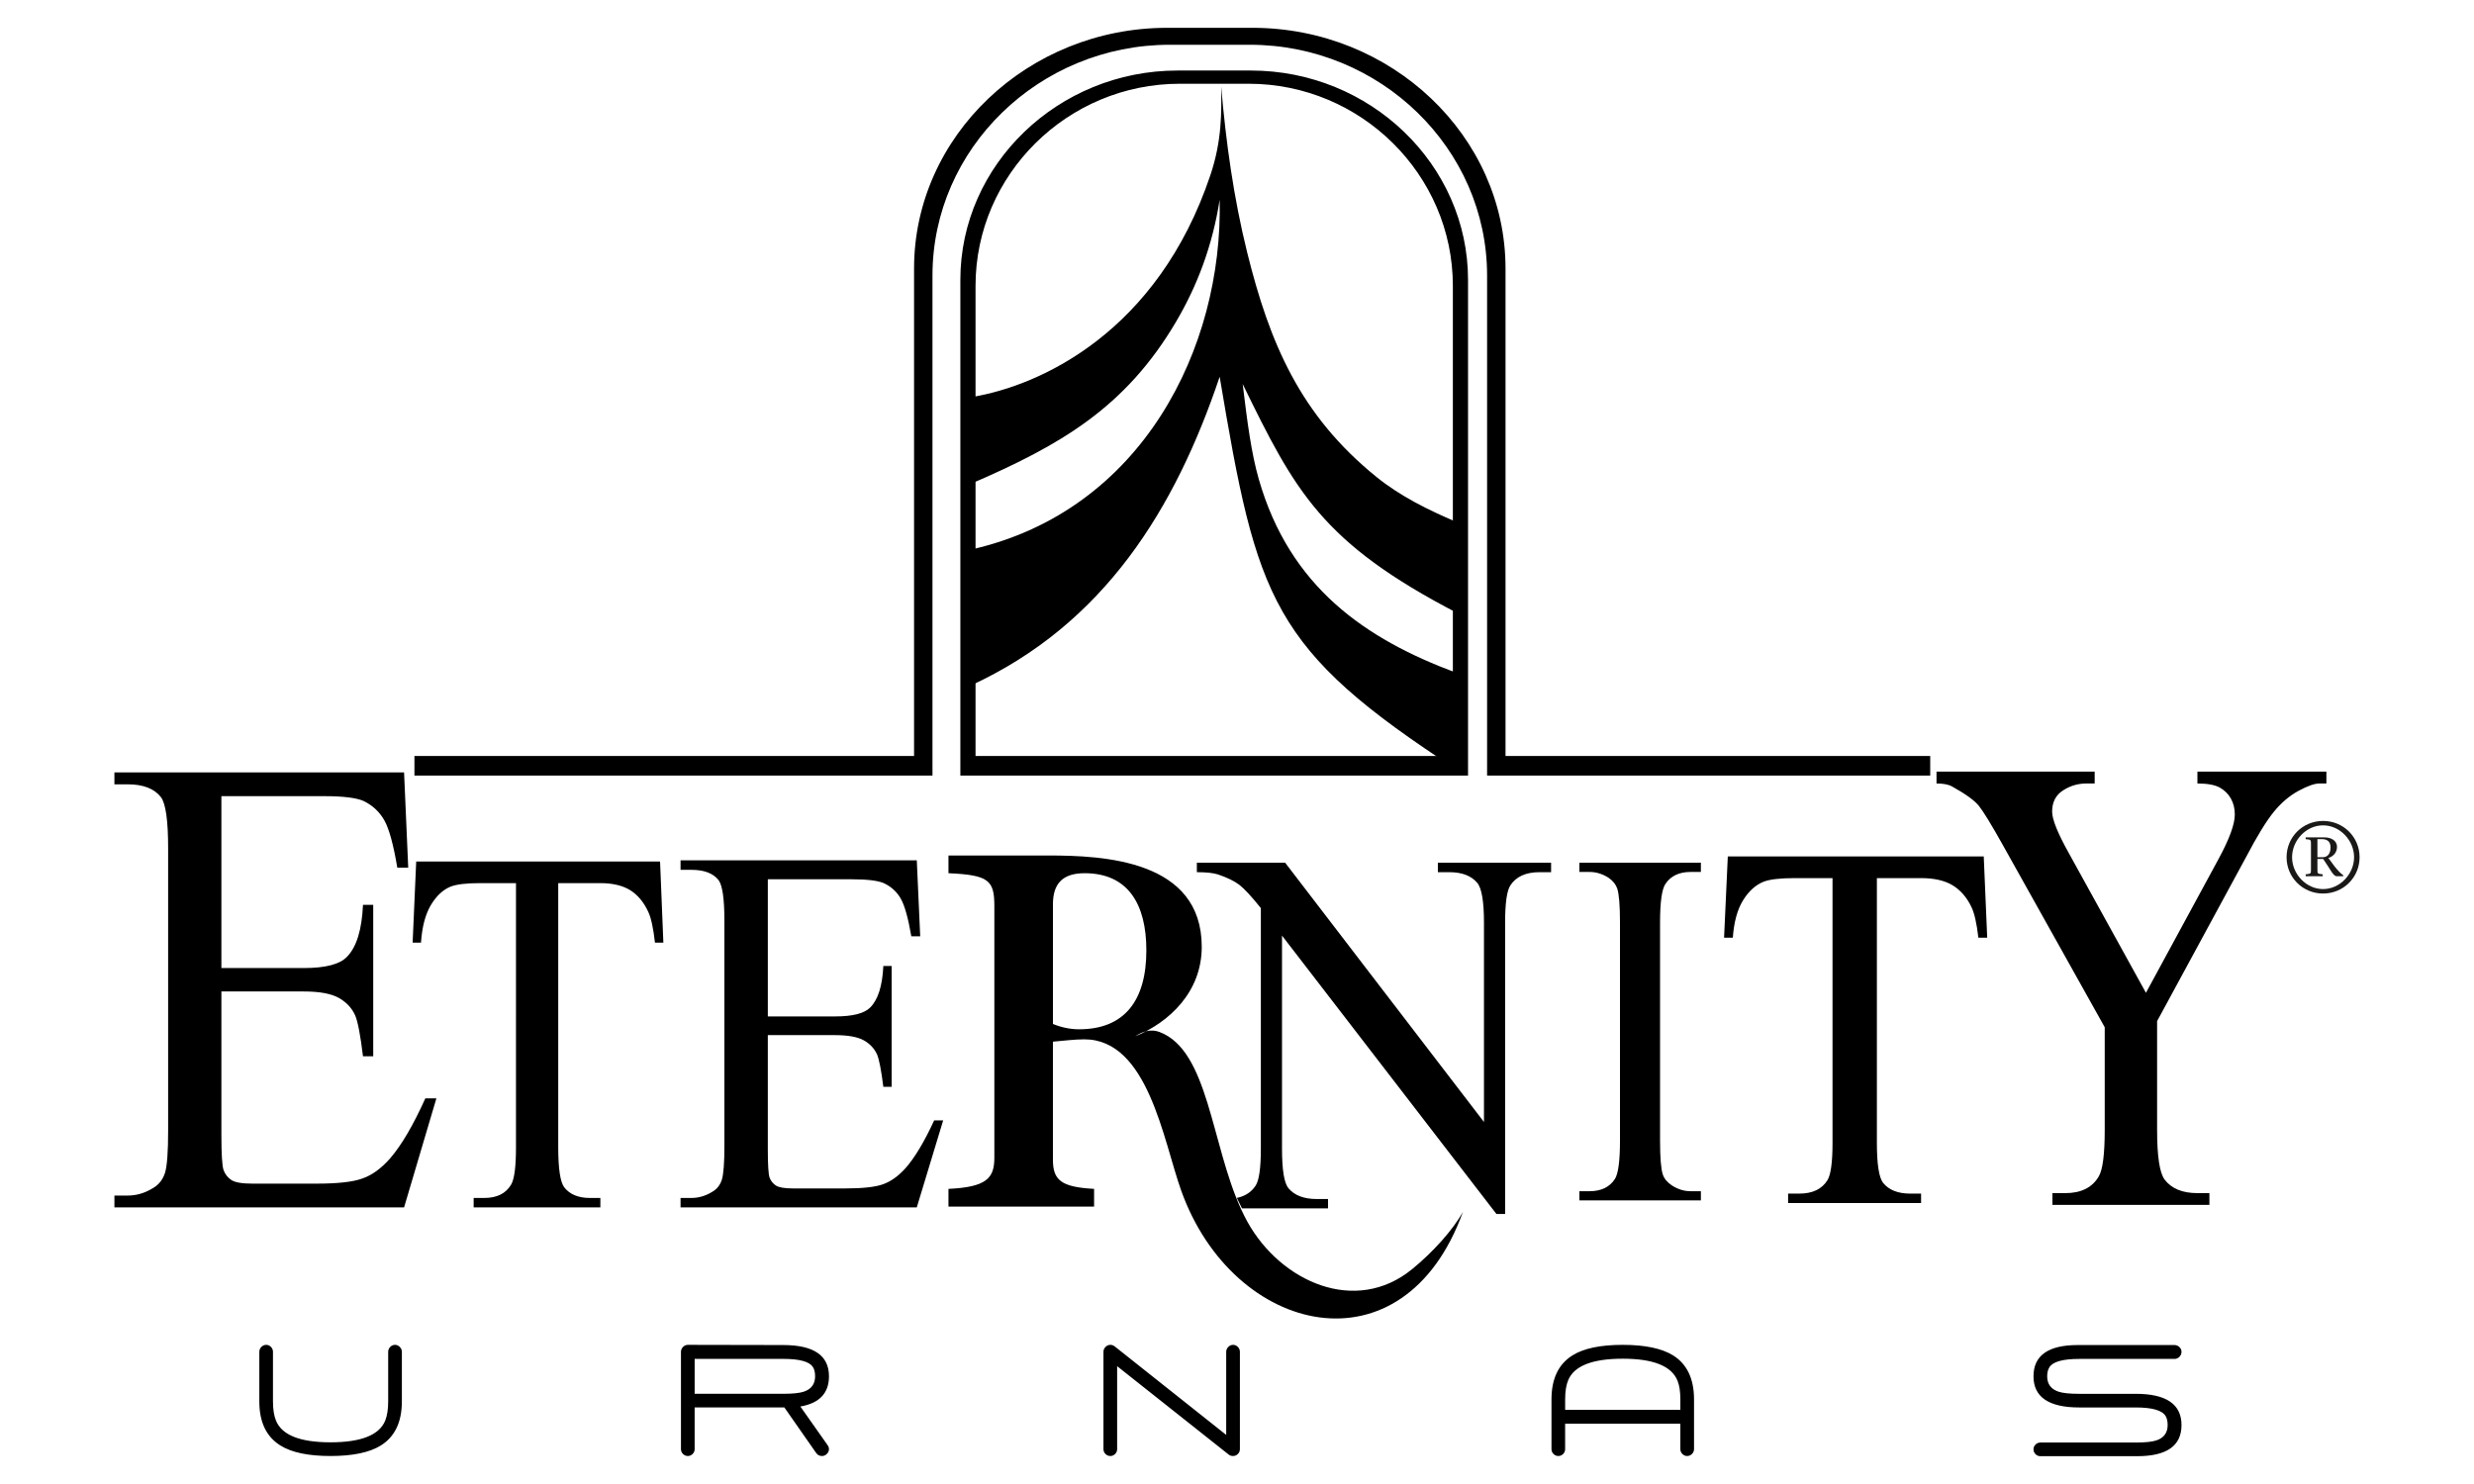
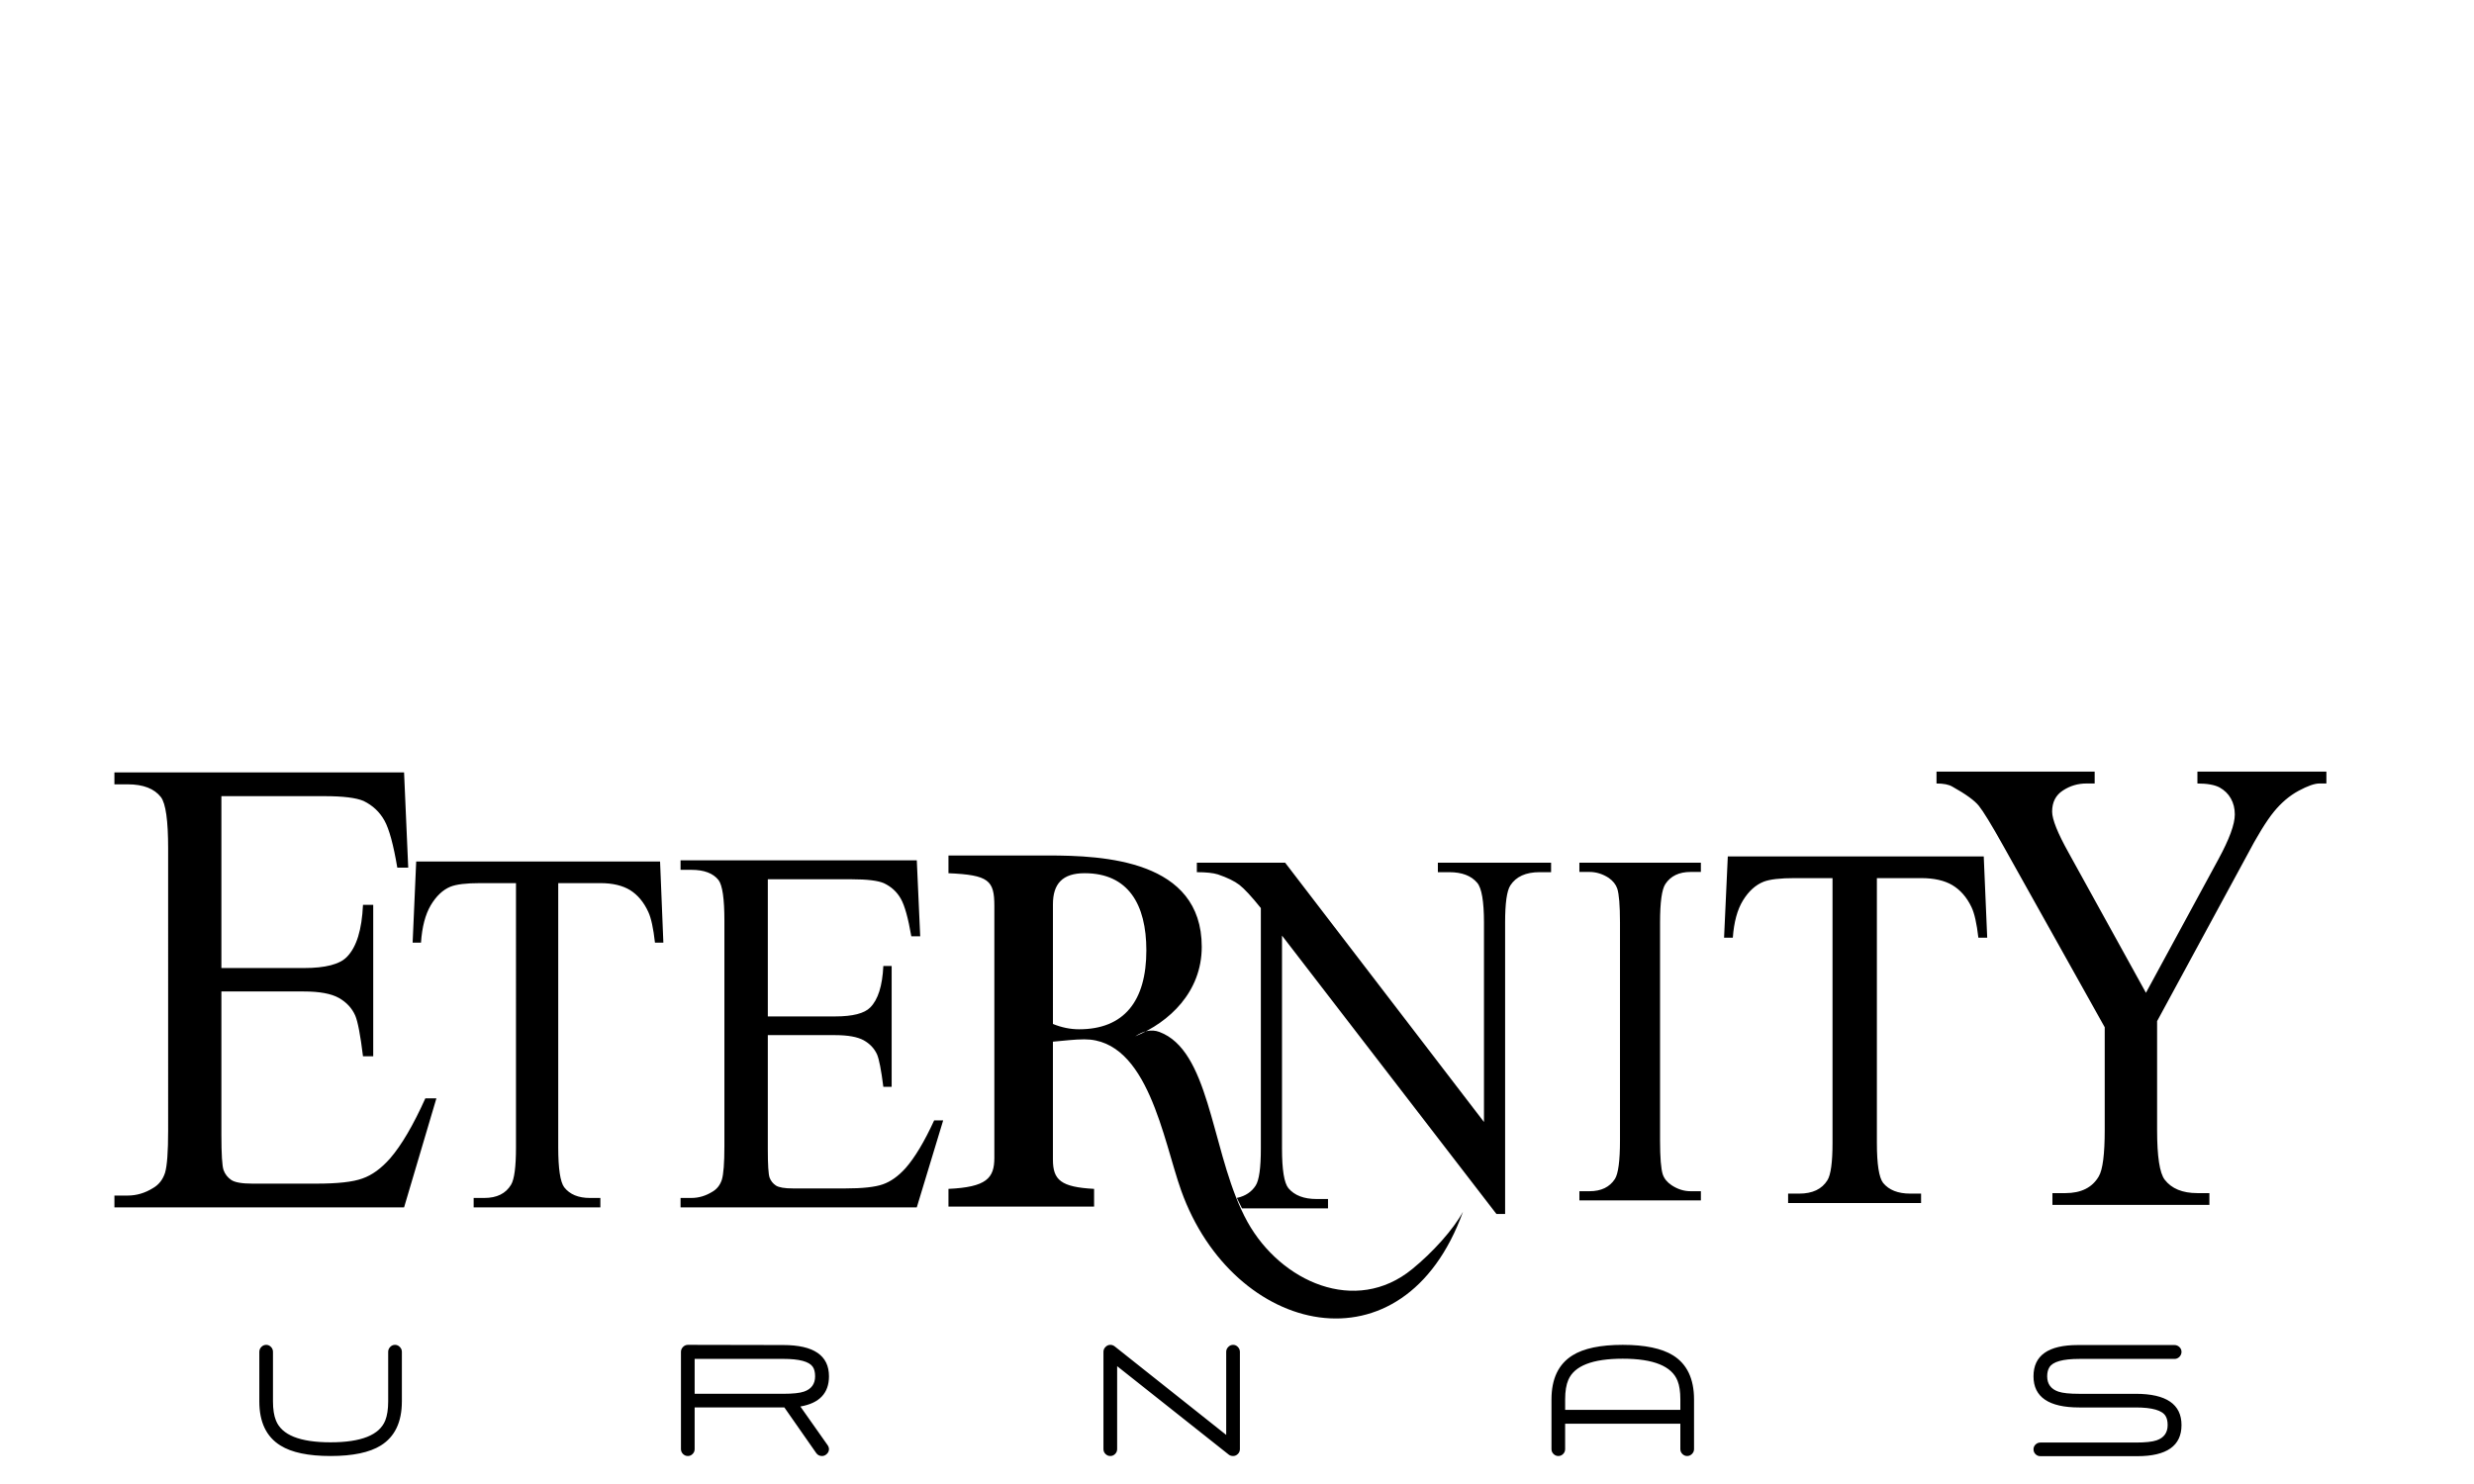
<svg xmlns="http://www.w3.org/2000/svg" version="1.1" id="Layer_1" x="0px" y="0px" width="250px" height="150px" viewBox="0 0 250 150" enable-background="new 0 0 250 150" xml:space="preserve">
  <g>
-     <path fill-rule="evenodd" clip-rule="evenodd" d="M123.401,8.753c0.034,2.606,0.088,5.444-1.095,8.96   c-5.311,15.797-17.101,21.266-24.116,22.421c-0.048,2.935-0.101,5.863-0.153,8.797c9.103-3.923,15.679-7.711,20.807-16.414   c2.146-3.64,3.682-7.703,4.404-12.327c0.342,14.948-7.828,31.43-25.058,35.34c-0.048,4.596-0.101,9.19-0.153,13.788   c13.582-6.231,20.745-17.961,25.211-31.237c3.789,22.562,5.163,27.519,24.061,39.78c0.206-3.622-0.377-6.249-0.171-9.865   c-9.147-3.402-16.805-8.643-19.935-19.558c-0.766-2.658-1.169-5.841-1.629-9.624c5.281,10.814,7.969,16.042,21.722,23.171   c-0.053-3.078-0.105-6.161-0.158-9.24c-2.785-1.19-5.613-2.566-8.048-4.539c-7.728-6.257-10.797-13.552-13.065-22.703   C124.658,19.98,123.883,14.38,123.401,8.753L123.401,8.753z" />
-     <path fill-rule="evenodd" clip-rule="evenodd" d="M148.346,78.393V28.286c0-11.634-9.878-21.157-21.95-21.157h-7.401   c-12.071,0-21.95,9.523-21.95,21.157v50.108H148.346z M152.134,76.415v-49.28c0-13.377-11.511-24.323-25.575-24.323h-8.617   c-14.064,0-25.575,10.946-25.575,24.323v49.28H41.879v1.978h52.349V27.844c0-12.83,10.793-23.32,23.98-23.32h8.083   c13.188,0,23.981,10.491,23.981,23.32v50.549h44.779v-1.978H152.134z M98.579,76.415V28.89c0-11.235,9.288-20.425,20.641-20.425   h6.953c11.353,0,20.64,9.19,20.64,20.425v47.525H98.579z" />
-     <path fill-rule="evenodd" clip-rule="evenodd" fill="#1A1918" d="M234.747,82.978c-2.058,0-3.687,1.633-3.687,3.67   c0,2.031,1.629,3.669,3.687,3.669c2.062,0,3.691-1.638,3.691-3.669C238.438,84.611,236.809,82.978,234.747,82.978L234.747,82.978z    M234.747,83.425c1.725,0,3.135,1.533,3.135,3.223c0,1.677-1.41,3.218-3.135,3.218c-1.721,0-3.131-1.541-3.131-3.218   C231.616,84.957,233.026,83.425,234.747,83.425L234.747,83.425z M232.991,84.822c0.534,0.056,0.534,0.034,0.534,0.538v2.492   c0,0.481,0,0.459-0.534,0.524v0.193h1.721v-0.193c-0.534-0.065-0.534-0.044-0.534-0.524v-1.029h0.582   c0.744,1.063,1.003,1.746,1.375,1.746h0.652v-0.1c-0.223-0.137-0.574-0.517-0.876-0.893l-0.626-0.854   c0.499-0.153,0.871-0.556,0.871-1.117c0-0.67-0.631-0.964-1.27-0.964h-1.896V84.822z M234.178,84.822h0.49   c0.442,0,0.836,0.2,0.836,0.827c0,0.604-0.267,0.999-0.801,0.999h-0.525V84.822z" />
    <path fill-rule="evenodd" clip-rule="evenodd" d="M106.4,91.402c0-2.063,0.959-3.14,3.201-3.14c4.399,0,6.239,3.14,6.239,7.798   c0,5.11-2.242,7.978-6.799,7.978c-0.881,0-1.761-0.18-2.641-0.538V91.402z M95.843,121.963h14.716v-1.794   c-3.358-0.179-4.16-0.898-4.16-2.955V105.29c1.13-0.096,2.185-0.236,3.17-0.236c6.445-0.008,7.977,10.216,9.794,15.295   c5.246,14.672,22.476,18.771,28.474,2.131c-0.99,1.813-3.043,4.091-5.132,5.797c-5.718,4.682-13.28,1.284-16.643-4.764   c-0.228-0.41-0.443-0.841-0.644-1.282c-3.039-6.613-3.288-16.069-8.257-17.922c-0.802-0.301-1.63-0.108-2.444,0.443   c3.441-1.431,6.721-4.479,6.721-9.05c0-8.783-9.918-9.23-15.517-9.23H95.843v1.791c4.076,0.179,4.637,0.719,4.637,3.314v25.457   c0,2.062-0.801,2.956-4.637,3.135V121.963z M22.372,80.474v17.374h8.345c2.168,0,3.613-0.377,4.34-1.13   c0.976-0.994,1.51-2.74,1.624-5.255h1.034v15.304h-1.034c-0.259-2.133-0.525-3.508-0.783-4.116   c-0.333-0.753-0.889-1.348-1.656-1.782c-0.762-0.429-1.939-0.652-3.525-0.652h-8.345v14.498c0,1.948,0.075,3.131,0.218,3.551   c0.154,0.424,0.413,0.752,0.785,1.007c0.372,0.245,1.089,0.367,2.132,0.367h6.441c2.141,0,3.709-0.165,4.676-0.521   c0.976-0.34,1.9-1.015,2.802-2.035c1.155-1.34,2.338-3.363,3.555-6.064h1.117l-3.266,11.021h-29.27v-1.196h1.344   c0.889,0,1.743-0.253,2.543-0.749c0.604-0.345,1.003-0.866,1.226-1.549c0.211-0.701,0.315-2.115,0.315-4.252V85.732   c0-2.789-0.24-4.505-0.726-5.157c-0.67-0.863-1.791-1.297-3.358-1.297h-1.344v-1.204h29.27l0.42,9.628h-1.103   c-0.39-2.316-0.819-3.897-1.297-4.759c-0.481-0.864-1.177-1.528-2.114-1.984c-0.744-0.32-2.063-0.485-3.95-0.485H22.372z    M66.7,87.075l0.333,8.202h-0.849c-0.162-1.445-0.382-2.474-0.671-3.096c-0.455-0.999-1.073-1.725-1.829-2.202   c-0.771-0.473-1.773-0.714-3.017-0.714H56.41v26.722c0,2.145,0.206,3.482,0.601,4.019c0.564,0.724,1.436,1.082,2.605,1.082h1.051   v0.951H47.863v-0.951h1.068c1.279,0,2.181-0.446,2.715-1.343c0.328-0.547,0.495-1.805,0.495-3.758V89.265h-3.634   c-1.405,0-2.409,0.123-3,0.365c-0.776,0.324-1.436,0.958-1.984,1.882c-0.547,0.933-0.875,2.182-0.981,3.767h-0.845l0.36-8.202H66.7   z M77.589,88.876v13.862h6.809c1.769,0,2.947-0.303,3.537-0.902c0.793-0.792,1.231-2.189,1.327-4.194h0.841v12.212h-0.841   c-0.214-1.704-0.429-2.798-0.639-3.284c-0.276-0.599-0.727-1.077-1.349-1.424c-0.627-0.34-1.586-0.517-2.877-0.517h-6.809v11.565   c0,1.554,0.062,2.499,0.179,2.836c0.126,0.334,0.337,0.6,0.639,0.802c0.307,0.197,0.889,0.293,1.739,0.293h5.255   c1.746,0,3.025-0.136,3.813-0.416c0.792-0.276,1.55-0.814,2.286-1.626c0.941-1.068,1.909-2.683,2.899-4.837h0.911l-2.667,8.792   H68.771v-0.951h1.098c0.727,0,1.424-0.206,2.075-0.603c0.49-0.271,0.819-0.687,0.998-1.236c0.171-0.556,0.259-1.685,0.259-3.388   V93.07c0-2.224-0.197-3.595-0.595-4.116c-0.543-0.687-1.459-1.033-2.737-1.033h-1.098v-0.963h23.872l0.345,7.684H92.09   c-0.319-1.847-0.669-3.108-1.059-3.795c-0.39-0.693-0.958-1.222-1.725-1.582c-0.609-0.258-1.681-0.389-3.218-0.389H77.589z    M120.945,87.199h8.919l20.093,26.21v-20.15c0-2.145-0.232-3.493-0.679-4.019c-0.604-0.723-1.546-1.082-2.837-1.082h-1.143v-0.958   h11.441v0.958h-1.165c-1.388,0-2.373,0.447-2.951,1.336c-0.359,0.556-0.53,1.803-0.53,3.765v29.445h-0.88l-21.665-28.136v21.525   c0,2.144,0.215,3.481,0.652,4.014c0.613,0.724,1.563,1.087,2.837,1.087h1.16v0.949h-8.692l-0.521-1.06   c-0.014-0.021,0.053-0.009,0.078-0.016c0.806-0.188,1.411-0.597,1.818-1.222c0.359-0.544,0.53-1.805,0.53-3.752V91.787   c-0.95-1.186-1.678-1.965-2.168-2.346c-0.495-0.377-1.217-0.732-2.167-1.056c-0.473-0.149-1.182-0.227-2.132-0.227V87.199z    M171.876,120.406v0.928h-12.277v-0.928h1.016c1.182,0,2.04-0.412,2.574-1.24c0.337-0.529,0.512-1.83,0.512-3.875V93.236   c0-1.725-0.096-2.867-0.276-3.419c-0.144-0.42-0.433-0.78-0.863-1.082c-0.622-0.404-1.27-0.6-1.948-0.6h-1.016v-0.937h12.277v0.937   h-1.038c-1.169,0-2.019,0.411-2.553,1.225c-0.355,0.544-0.534,1.831-0.534,3.875v22.055c0,1.729,0.096,2.873,0.276,3.421   c0.145,0.425,0.438,0.783,0.885,1.086c0.609,0.402,1.248,0.609,1.927,0.609H171.876z M200.459,86.564l0.35,8.218h-0.893   c-0.166-1.449-0.398-2.478-0.701-3.103c-0.477-0.999-1.125-1.729-1.922-2.207c-0.806-0.477-1.856-0.714-3.166-0.714h-4.466v26.776   c0,2.154,0.215,3.493,0.63,4.033c0.591,0.721,1.506,1.081,2.737,1.081h1.099v0.953H180.69v-0.953h1.121   c1.34,0,2.29-0.448,2.85-1.35c0.342-0.547,0.517-1.808,0.517-3.764V88.757h-3.814c-1.476,0-2.526,0.124-3.148,0.365   c-0.814,0.324-1.511,0.958-2.084,1.887c-0.574,0.933-0.915,2.184-1.029,3.774h-0.884l0.377-8.218H200.459z M222.049,77.995h13.035   v1.199h-0.714c-0.482,0-1.178,0.246-2.097,0.74c-0.915,0.495-1.751,1.204-2.505,2.128c-0.749,0.923-1.681,2.434-2.78,4.532   l-9.011,16.621v10.989c0,2.689,0.254,4.366,0.771,5.041c0.696,0.901,1.795,1.353,3.301,1.353h1.213v1.19h-15.863v-1.19h1.314   c1.581,0,2.71-0.56,3.367-1.686c0.407-0.684,0.604-2.259,0.604-4.708v-10.372l-10.254-18.342c-1.2-2.15-2.027-3.494-2.461-4.032   c-0.433-0.544-1.327-1.192-2.68-1.945c-0.368-0.219-0.906-0.32-1.603-0.32v-1.199h15.982v1.199h-0.827   c-0.867,0-1.655,0.232-2.382,0.709c-0.731,0.473-1.09,1.186-1.09,2.137c0,0.771,0.556,2.172,1.686,4.19l7.794,14.121l7.325-13.503   c1.103-2.031,1.655-3.529,1.655-4.523c0-0.604-0.131-1.142-0.403-1.619c-0.263-0.473-0.648-0.836-1.138-1.112   c-0.499-0.263-1.239-0.399-2.237-0.399V77.995z" />
    <path fill-rule="evenodd" clip-rule="evenodd" d="M40.609,141.654c0,2.083-0.71,3.572-2.124,4.452   c-1.142,0.709-2.837,1.065-5.083,1.065c-2.251,0-3.941-0.356-5.07-1.065c-1.419-0.88-2.128-2.369-2.128-4.452v-5.014   c0-0.188,0.071-0.354,0.206-0.494c0.14-0.14,0.302-0.211,0.49-0.211c0.188,0,0.346,0.071,0.482,0.211   c0.136,0.14,0.202,0.305,0.202,0.494v5.014c0,0.792,0.1,1.436,0.302,1.93c0.587,1.468,2.421,2.202,5.517,2.202   c3.096,0,4.934-0.735,5.526-2.202c0.196-0.494,0.297-1.137,0.297-1.93v-5.014c0-0.188,0.071-0.354,0.206-0.494   c0.136-0.14,0.294-0.211,0.482-0.211c0.188,0,0.35,0.071,0.485,0.211c0.14,0.14,0.211,0.305,0.211,0.494V141.654z M83.768,146.475   c0,0.187-0.071,0.35-0.215,0.485c-0.14,0.14-0.307,0.211-0.49,0.211c-0.246,0-0.443-0.101-0.583-0.298l-3.218-4.61h-9.068v4.212   c0,0.192-0.07,0.355-0.205,0.49c-0.132,0.135-0.294,0.206-0.478,0.206c-0.197,0-0.358-0.071-0.495-0.206   c-0.131-0.131-0.205-0.299-0.205-0.49v-9.835c0-0.188,0.074-0.354,0.21-0.494c0.14-0.14,0.303-0.211,0.491-0.211l9.633,0.019   c3.082,0,4.624,1.054,4.624,3.16c0,1.7-0.964,2.72-2.891,3.053l2.755,3.91C83.724,146.211,83.768,146.347,83.768,146.475   L83.768,146.475z M82.367,139.114c0-0.41-0.08-0.735-0.241-0.967c-0.363-0.525-1.357-0.793-2.981-0.793h-8.95v3.528h8.95   c0.971,0,1.676-0.073,2.102-0.222C81.994,140.402,82.367,139.886,82.367,139.114L82.367,139.114z M125.293,146.475   c0,0.192-0.07,0.359-0.206,0.49c-0.131,0.135-0.298,0.206-0.482,0.206c-0.175,0-0.32-0.048-0.433-0.136l-11.284-8.945v8.385   c0,0.192-0.069,0.355-0.205,0.49c-0.137,0.135-0.294,0.206-0.482,0.206c-0.197,0-0.355-0.071-0.491-0.206   c-0.135-0.131-0.205-0.299-0.205-0.49v-9.835c0-0.188,0.069-0.354,0.21-0.494c0.135-0.14,0.302-0.211,0.486-0.211   c0.154,0,0.297,0.048,0.434,0.15l11.274,8.953v-8.398c0-0.188,0.071-0.354,0.211-0.494c0.135-0.14,0.297-0.211,0.485-0.211   c0.188,0,0.346,0.071,0.482,0.211c0.136,0.14,0.206,0.305,0.206,0.494V146.475z M171.184,146.475c0,0.192-0.075,0.359-0.21,0.49   c-0.136,0.135-0.298,0.206-0.486,0.206c-0.188,0-0.346-0.071-0.482-0.206c-0.136-0.136-0.206-0.299-0.206-0.49v-2.57h-11.642v2.57   c0,0.192-0.066,0.355-0.201,0.49c-0.136,0.135-0.293,0.206-0.482,0.206c-0.197,0-0.355-0.071-0.49-0.206   c-0.136-0.131-0.206-0.299-0.206-0.49v-5.022c0-2.093,0.709-3.577,2.128-4.458c1.13-0.708,2.824-1.06,5.07-1.06   c2.246,0,3.941,0.356,5.083,1.06c1.41,0.877,2.124,2.365,2.124,4.458V146.475z M169.801,142.504v-1.051   c0-0.784-0.092-1.407-0.28-1.875c-0.587-1.493-2.434-2.242-5.543-2.242c-3.048,0-4.882,0.715-5.495,2.134   c-0.215,0.49-0.324,1.156-0.324,1.983v1.051H169.801z M220.443,144.041c0,2.102-1.493,3.147-4.47,3.147h-9.79   c-0.188,0-0.355-0.065-0.49-0.2c-0.136-0.137-0.206-0.298-0.206-0.496c0-0.188,0.07-0.345,0.206-0.482   c0.136-0.131,0.298-0.2,0.49-0.2h9.633c0.976,0,1.681-0.076,2.106-0.223c0.749-0.254,1.121-0.776,1.121-1.546   c0-0.381-0.07-0.684-0.206-0.906c-0.342-0.582-1.353-0.871-3.021-0.871h-5.701c-3.078,0-4.628-1.048-4.628-3.149   c0-2.106,1.493-3.16,4.47-3.16h9.782c0.188,0,0.355,0.073,0.495,0.205c0.136,0.132,0.21,0.293,0.21,0.482   c0,0.194-0.074,0.363-0.21,0.504c-0.14,0.14-0.311,0.211-0.495,0.211h-9.624c-1.677,0-2.688,0.285-3.026,0.854   c-0.149,0.24-0.219,0.547-0.219,0.905c0,0.772,0.377,1.288,1.13,1.547c0.433,0.149,1.134,0.222,2.115,0.222h5.701   C218.897,140.883,220.443,141.935,220.443,144.041L220.443,144.041z" />
  </g>
</svg>